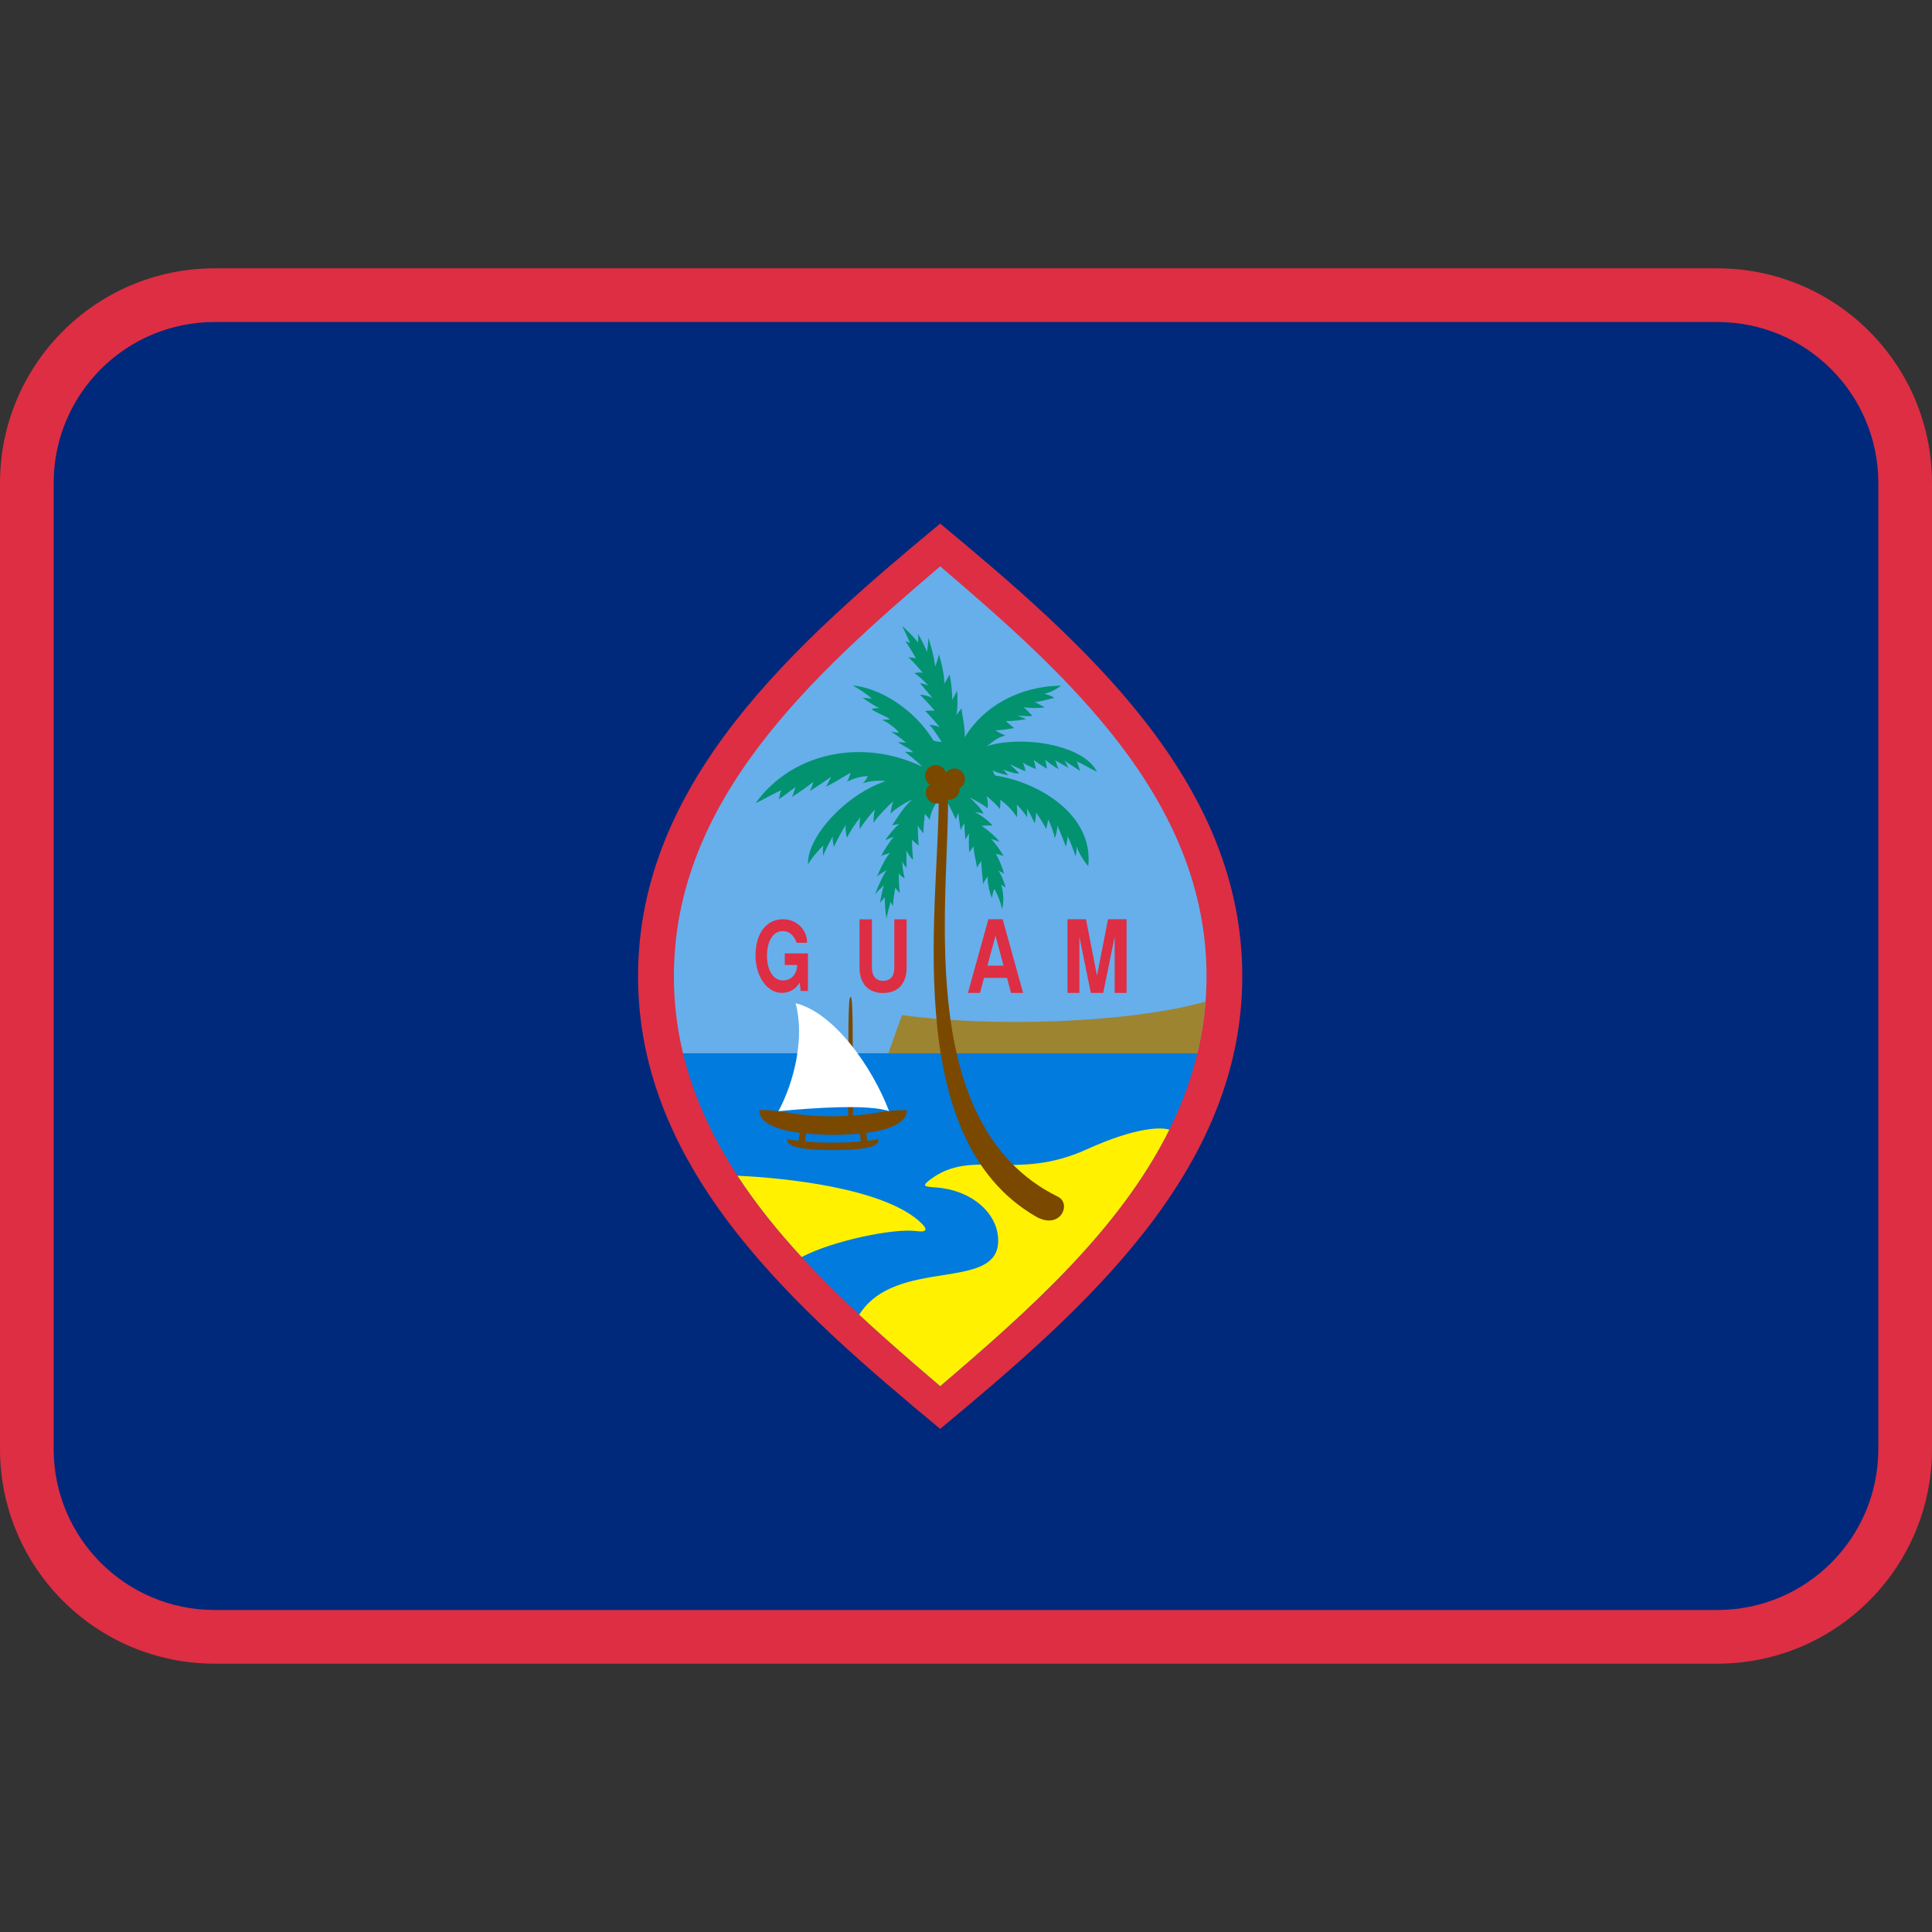
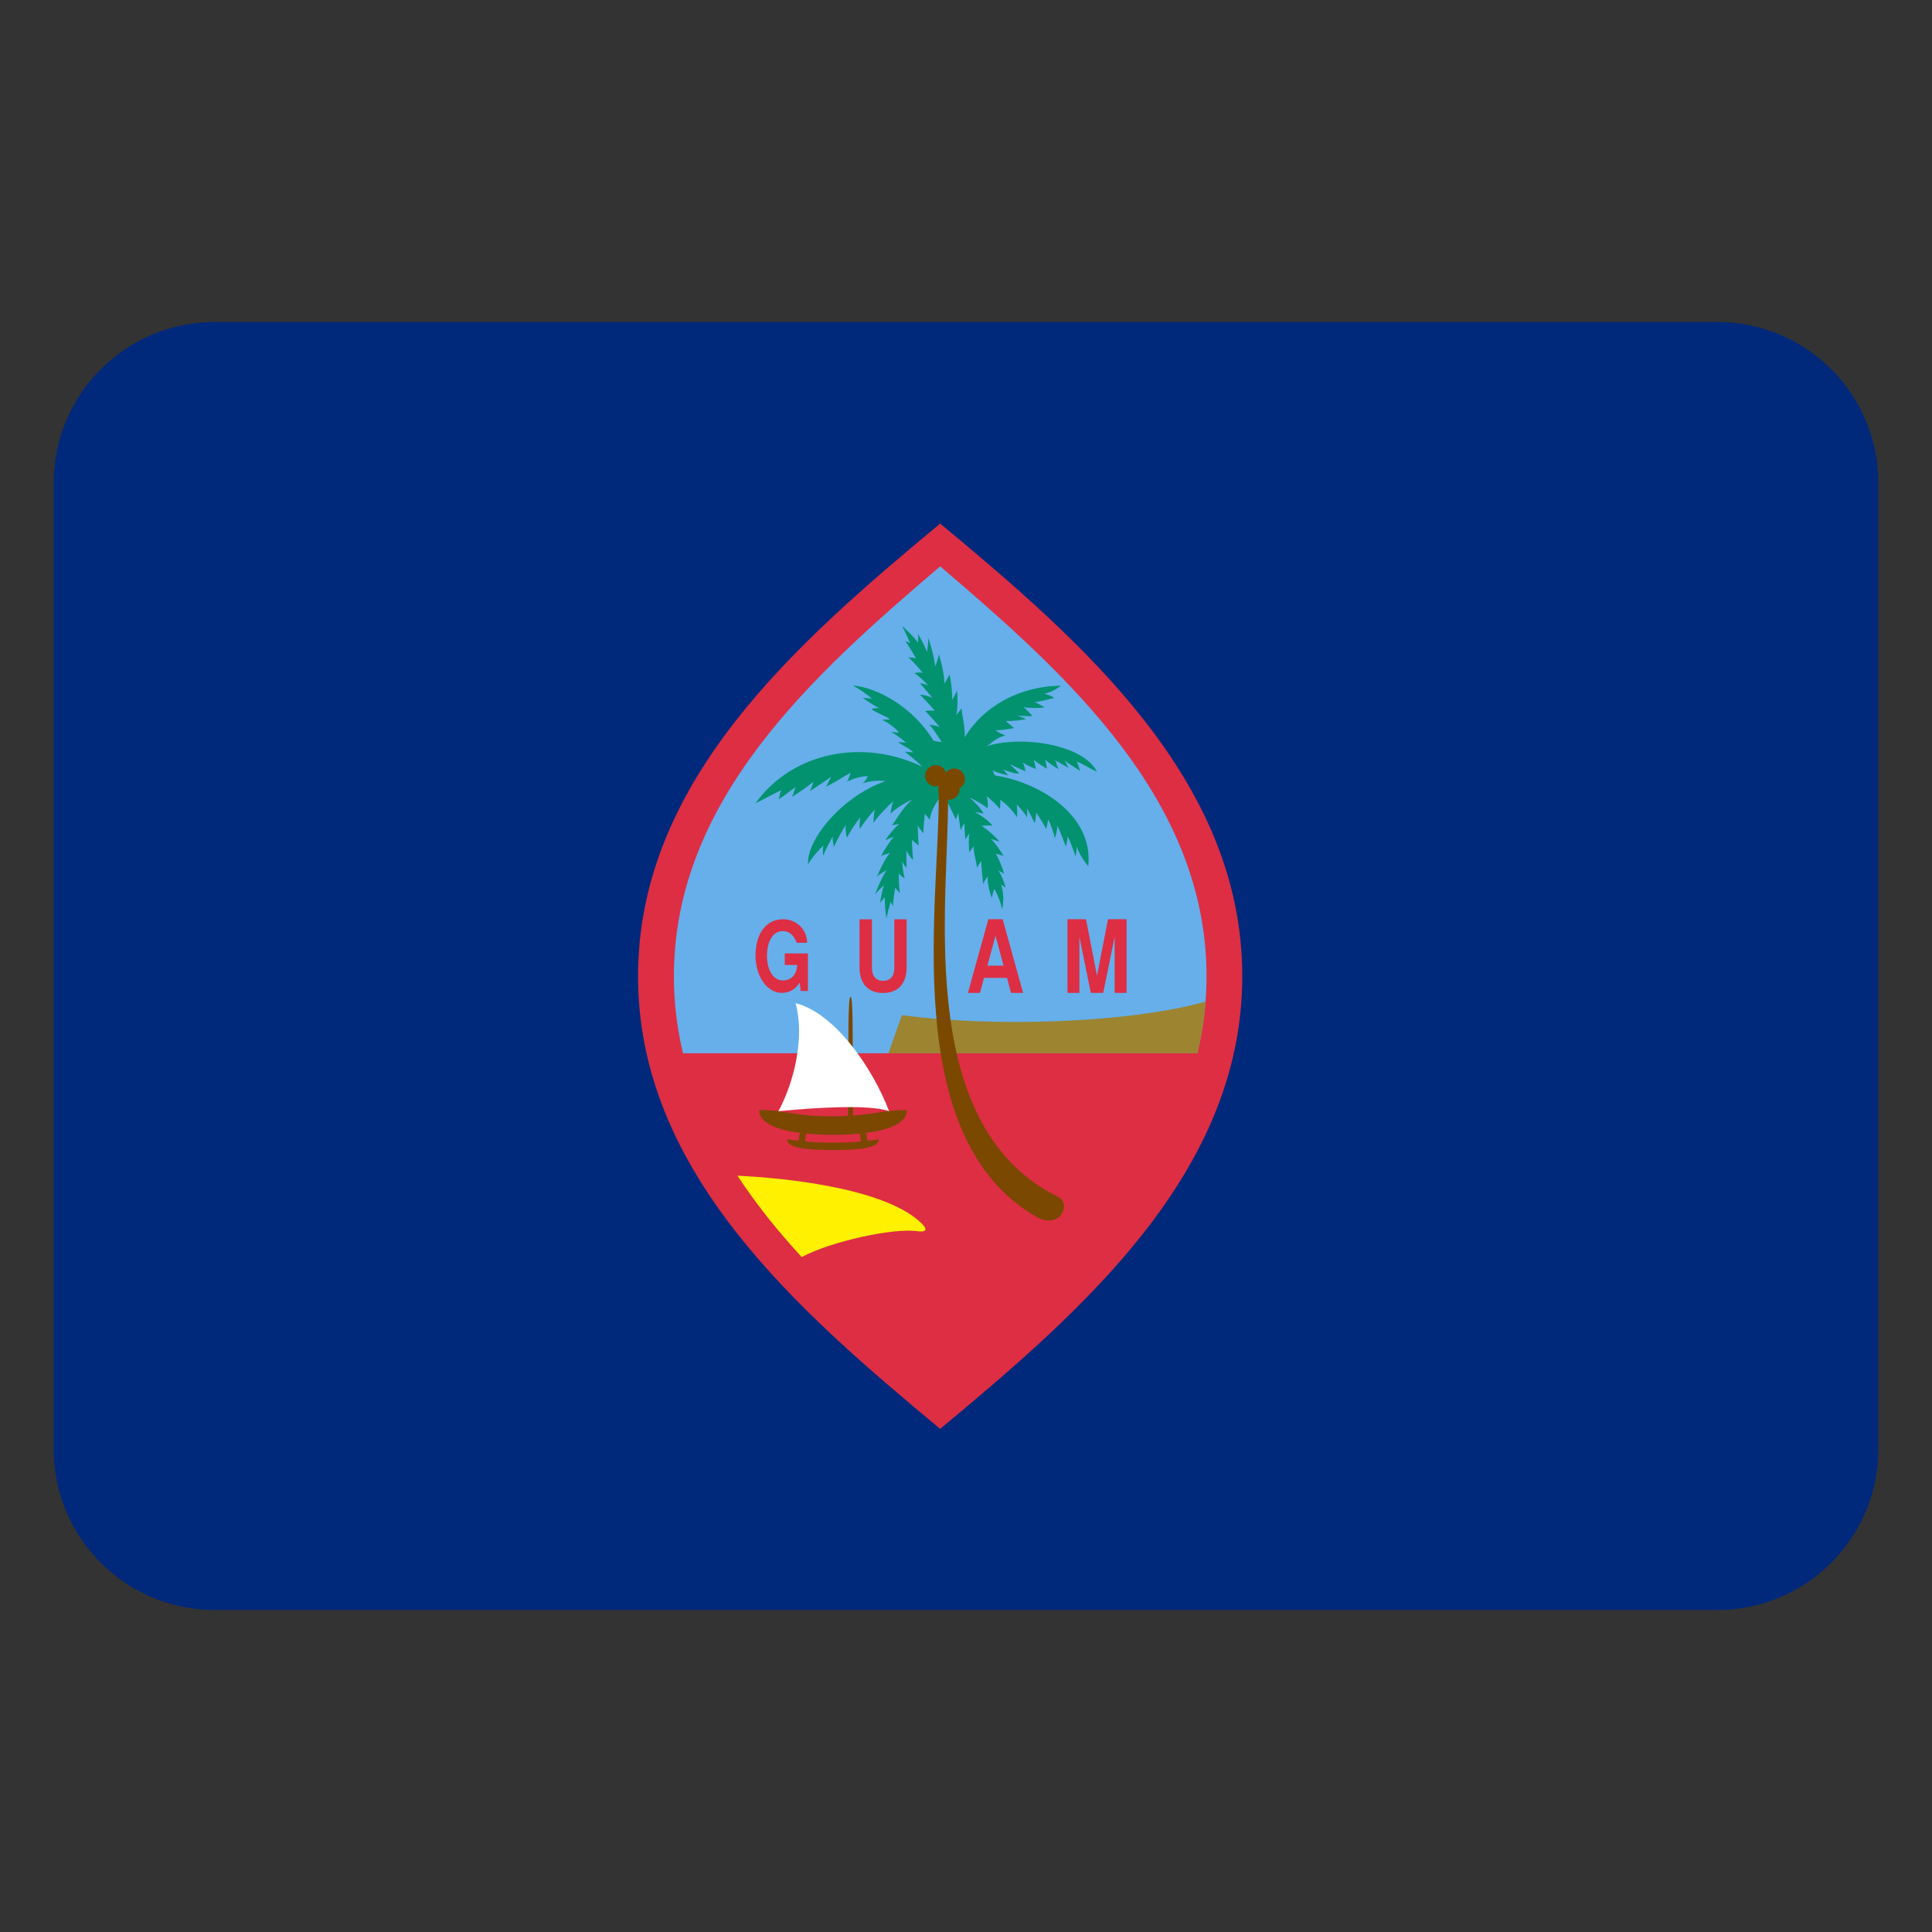
<svg xmlns="http://www.w3.org/2000/svg" viewBox="0 0 36 36">
  <rect x="0" y="0" width="36" height="36" fill="#333333" stroke="none" />
-   <path fill="#DD2E44" d="M36 27c0 2.209-1.791 4-4 4H4c-2.209 0-4-1.791-4-4V9c0-2.209 1.791-4 4-4h28c2.209 0 4 1.791 4 4v18z" />
  <path fill="#00297B" d="M35 27c0 1.657-1.343 3-3 3H4c-1.657 0-3-1.343-3-3V9c0-1.657 1.343-3 3-3h28c1.657 0 3 1.343 3 3v18z" />
  <path fill="#DD2E44" d="M17.519 26.625c2.672-2.22 5.629-4.795 5.629-8.434 0-3.64-2.957-6.215-5.629-8.435-2.673 2.22-5.63 4.794-5.63 8.435 0 3.639 2.957 6.214 5.63 8.434z" />
-   <path fill="#017BDD" d="M12.727 19.626c.615 2.561 2.794 4.497 4.792 6.202 1.999-1.705 4.178-3.642 4.792-6.202h-9.584z" />
  <path fill="#66AFEB" d="M22.31 19.626c.111-.457.172-.936.172-1.435 0-3.296-2.607-5.628-4.963-7.638-2.356 2.01-4.962 4.341-4.962 7.638 0 .499.06.978.17 1.435h9.583z" />
  <path fill="#9C8431" d="M22.463 18.664c-.025.331-.076.651-.152.962h-5.758c.071-.192.17-.488.256-.711 1.62.223 4.171.163 5.654-.251z" />
  <path fill="#FFF100" d="M14.938 23.423c-.441-.479-.848-.983-1.196-1.515.906.041 2.676.229 3.379.84.171.148.171.222-.042.192-.427-.058-1.567.181-2.141.483z" />
-   <path fill="#FFF100" d="M21.789 21.05c-.932 1.88-2.66 3.404-4.27 4.778-.501-.428-1.013-.869-1.509-1.331.684-1.083 2.59-.417 2.59-1.379 0-.503-.483-.943-1.166-.992-.213-.014-.265-.023-.1-.147.782-.591 1.579.044 2.914-.562.973-.441 1.418-.408 1.541-.367z" />
  <path fill="#029270" d="M18.542 14.45c-.018-.023-.039-.084-.046-.099.042.037.228.085.295.096-.028-.018-.078-.092-.096-.107.053.022.252.092.295.07-.035-.036-.136-.141-.178-.17.074.026.252.126.298.126-.01-.04-.025-.103-.049-.156.062.045.18.097.24.119-.006-.048-.021-.126-.041-.17.062.044.178.133.254.163-.02-.03-.014-.126-.049-.17.049.037.199.156.264.178-.037-.044-.043-.133-.072-.17.043.037.186.104.25.148-.016-.03-.043-.097-.072-.141.043.044.234.155.291.2-.014-.044-.043-.141-.062-.178.084.03.305.163.377.192-.256-.512-1.406-.684-2.063-.476.104-.051.16-.153.357-.201-.049-.015-.172-.078-.185-.1.063.015.298-.03.348-.037-.043-.037-.121-.096-.156-.133.093.007.313-.015.377-.037-.037-.015-.115-.044-.158-.066.064.007.214.022.277.007-.041-.037-.113-.126-.17-.163.092.022.277.022.398.007-.057-.037-.135-.074-.186-.103.059.007.299-.059.363-.074-.035-.037-.129-.059-.186-.081.1-.007.264-.104.312-.148-.792.012-1.45.396-1.793.962.011-.184-.05-.408-.059-.539l-.099.125c.03-.102.029-.373.013-.455-.018.053-.067.133-.089.174.007-.098-.019-.368-.049-.475-.022.056-.078.132-.101.174.018-.123-.061-.439-.099-.56.001.058-.052.201-.069.237-.003-.11-.092-.464-.133-.54.018.059-.014.215-.016.27-.027-.078-.134-.282-.171-.341.014.042.001.122.001.165-.062-.089-.226-.255-.3-.308.064.098.12.252.154.318-.019-.01-.068-.031-.092-.036.056.068.162.253.201.32-.035-.012-.108-.018-.144-.018.074.058.22.223.27.291-.032-.014-.13-.008-.157.004.064.034.213.17.258.232-.035-.023-.119-.045-.153-.042.075.079.184.217.233.271-.043-.026-.182-.065-.231-.06.058.057.231.242.276.303-.044-.016-.146-.001-.182-.001.065.06.234.253.275.303-.041-.023-.153-.042-.193-.045.075.084.182.252.229.322-.039-.003-.123-.014-.156-.028-.371-.613-1.04-.991-1.506-1.026.064.029.285.17.355.244-.05 0-.121-.015-.164-.015.078.067.242.163.306.192-.021 0-.114 0-.142.019.064.064.234.111.345.192-.042 0-.114.007-.156.007.096.037.263.156.32.241-.028-.004-.107-.011-.146-.015.092.052.221.144.277.204-.035-.011-.117-.011-.149-.011.057.044.231.122.284.188-.029-.003-.128-.011-.156-.011.06.048.229.178.321.278-1.084-.524-2.403-.287-3.101.677.086-.029.384-.207.483-.237-.043.052-.029.119-.057.17.085-.052.22-.163.32-.23-.021.037-.036.118-.071.185.071-.044.291-.192.398-.281-.014.067-.042.126-.064.17.114-.067.327-.215.399-.267-.035.066-.064.141-.1.185.1-.037.327-.185.462-.259-.021.052-.035.126-.071.17.107-.059.277-.111.392-.104-.022.037-.057.104-.1.133.107-.037.259-.064.43-.042-.733.242-1.466 1.032-1.446 1.552.067-.119.203-.277.288-.355-.018.056-.007.145-.003.196.035-.111.11-.244.177-.363-.01.067.011.152.025.196.035-.107.164-.325.22-.415-.018.063.004.182.018.244.054-.111.164-.281.253-.381-.021.067-.018.181-.014.222.056-.1.198-.278.284-.37-.025.078-.025.196-.029.252.068-.107.26-.307.37-.403-.032.07-.043.185-.053.233.082-.089.32-.237.409-.263-.143.1-.292.355-.377.477l.138-.026c-.078.052-.23.24-.267.307.043-.026.121-.052.161-.067-.061.063-.196.267-.235.359.046-.026.128-.044.167-.059-.081.074-.206.34-.249.447.032-.041.149-.107.182-.122-.06.078-.199.377-.213.455.022-.052.132-.141.164-.178-.025.07-.068.277-.075.341.014-.038.067-.085.092-.115-.007.1.011.315.032.396.011-.107.06-.248.075-.314.007.019.028.063.042.082 0-.082.033-.274.043-.344.018.029.064.078.089.1-.018-.085-.025-.288-.021-.366.014.029.085.085.11.092-.025-.063-.049-.248-.046-.318.01.037.057.103.082.122-.007-.1-.003-.262-.007-.329.014.044.088.155.125.181-.008-.074-.022-.307-.018-.377.022.037.1.088.124.111-.01-.081-.018-.318-.018-.377.014.041.082.122.107.148-.004-.104.018-.285.025-.362.024.026.078.085.092.115.014-.155.107-.318.227-.466.128.133.239.429.26.455.014-.033.032-.104.046-.119.003.074.035.267.042.318.015-.037.057-.115.071-.126 0 .089.01.237.021.304.014-.037.049-.096.071-.111-.018.074-.01.274 0 .348.014-.03.061-.093.085-.115-.022.067.05.304.057.407.007-.037.058-.096.078-.133 0 .081.028.318.035.436.015-.048.064-.119.09-.148-.018.107.035.311.074.403.007-.052.028-.137.05-.17.035.071.131.271.135.381.043-.107.036-.326-.014-.462.032.026.063.044.085.052-.024-.096-.1-.281-.139-.314.036.018.089.044.11.063-.024-.111-.107-.296-.152-.374.042.011.103.022.142.044-.039-.081-.175-.27-.235-.321.036.011.126.04.157.052-.039-.067-.221-.226-.331-.296.058-.007.156-.007.203-.007-.067-.085-.228-.2-.327-.252.032.004.117.022.159.033-.027-.081-.184-.237-.259-.303.065.034.271.137.334.204.015-.052.004-.174-.018-.226.063.04.217.184.245.24.015-.052.015-.141.011-.174.163.115.267.251.31.326.007-.052.01-.174-.004-.237.05.044.167.181.193.24.002-.048.01-.126-.004-.167.035.044.131.237.145.277.012-.041.037-.17.025-.207.039.056.17.251.189.318.014-.059.039-.152.035-.185.043.063.121.288.127.351.018-.03.053-.182.047-.237.035.067.139.337.16.393.014-.041.035-.163.031-.196.025.041.143.333.146.381.017-.044.027-.155.023-.192.016.067.104.245.217.37.101-.957-.921-1.564-1.736-1.688z" />
  <path fill="#7B4800" d="M16.894 20.684c-.396 0-.576.073-1 .103-.006-1.64.003-2.212-.045-2.212-.047 0-.04.573-.045 2.215-.089.005-.167.011-.281.011-.74 0-.875-.118-1.373-.118-.016.177.188.353.753.426l-.023.145c-.078-.003-.164-.016-.208-.031-.032.167.363.207.85.207s.881-.04.849-.207c-.044.016-.13.028-.208.031l-.023-.144c.566-.073.77-.25.754-.426zm-.853.583c-.174.024-.394.024-.519.024s-.345 0-.52-.024l.019-.145c.147.014.308.024.5.024s.352-.01.499-.024l.021.145z" />
  <g fill="#7B4800">
    <path d="M17.661 14.707c.063 1.825-.718 6.224 2.046 7.589.264.119.068.617-.381.386-2.631-1.491-1.789-6.031-1.836-7.986l.171.011z" />
-     <circle cx="17.449" cy="14.775" r=".198" />
    <circle cx="17.682" cy="14.705" r=".198" />
    <circle cx="17.782" cy="14.517" r=".198" />
    <circle cx="17.436" cy="14.454" r=".198" />
  </g>
  <path fill="#FFF" d="M14.825 18.694c.17.621-.015 1.441-.32 2.012.654-.066 1.706-.133 2.062 0-.313-.828-1.031-1.842-1.742-2.012z" />
  <path d="M14.845 17.567c-.048-.135-.137-.218-.257-.218-.18 0-.296.184-.296.458s.119.465.3.462c.152-.001.253-.109.264-.288h-.233v-.215h.432v.699h-.138c0-.047-.007-.111-.02-.154-.066.116-.175.182-.308.189-.277.018-.511-.288-.511-.695s.198-.676.511-.676c.247 0 .45.185.45.438h-.194zm1.611.709c.165 0 .208-.124.208-.24v-.906h.23v.903c0 .222-.101.47-.439.47-.337 0-.439-.248-.439-.47v-.903h.231v.906c.002.117.046.24.209.24zm2.089-.283l-.146.001.151-.558.15.558-.155-.001v.229h.22l.074.279h.225l-.381-1.373h-.266l-.381 1.373h.225l.075-.279h.209v-.229zm1.781.508l-.213-1.046v1.046h-.222v-1.373h.345l.205 1.053.205-1.053h.346v1.373h-.222v-1.046l-.213 1.046z" fill="#DD2E44" />
</svg>